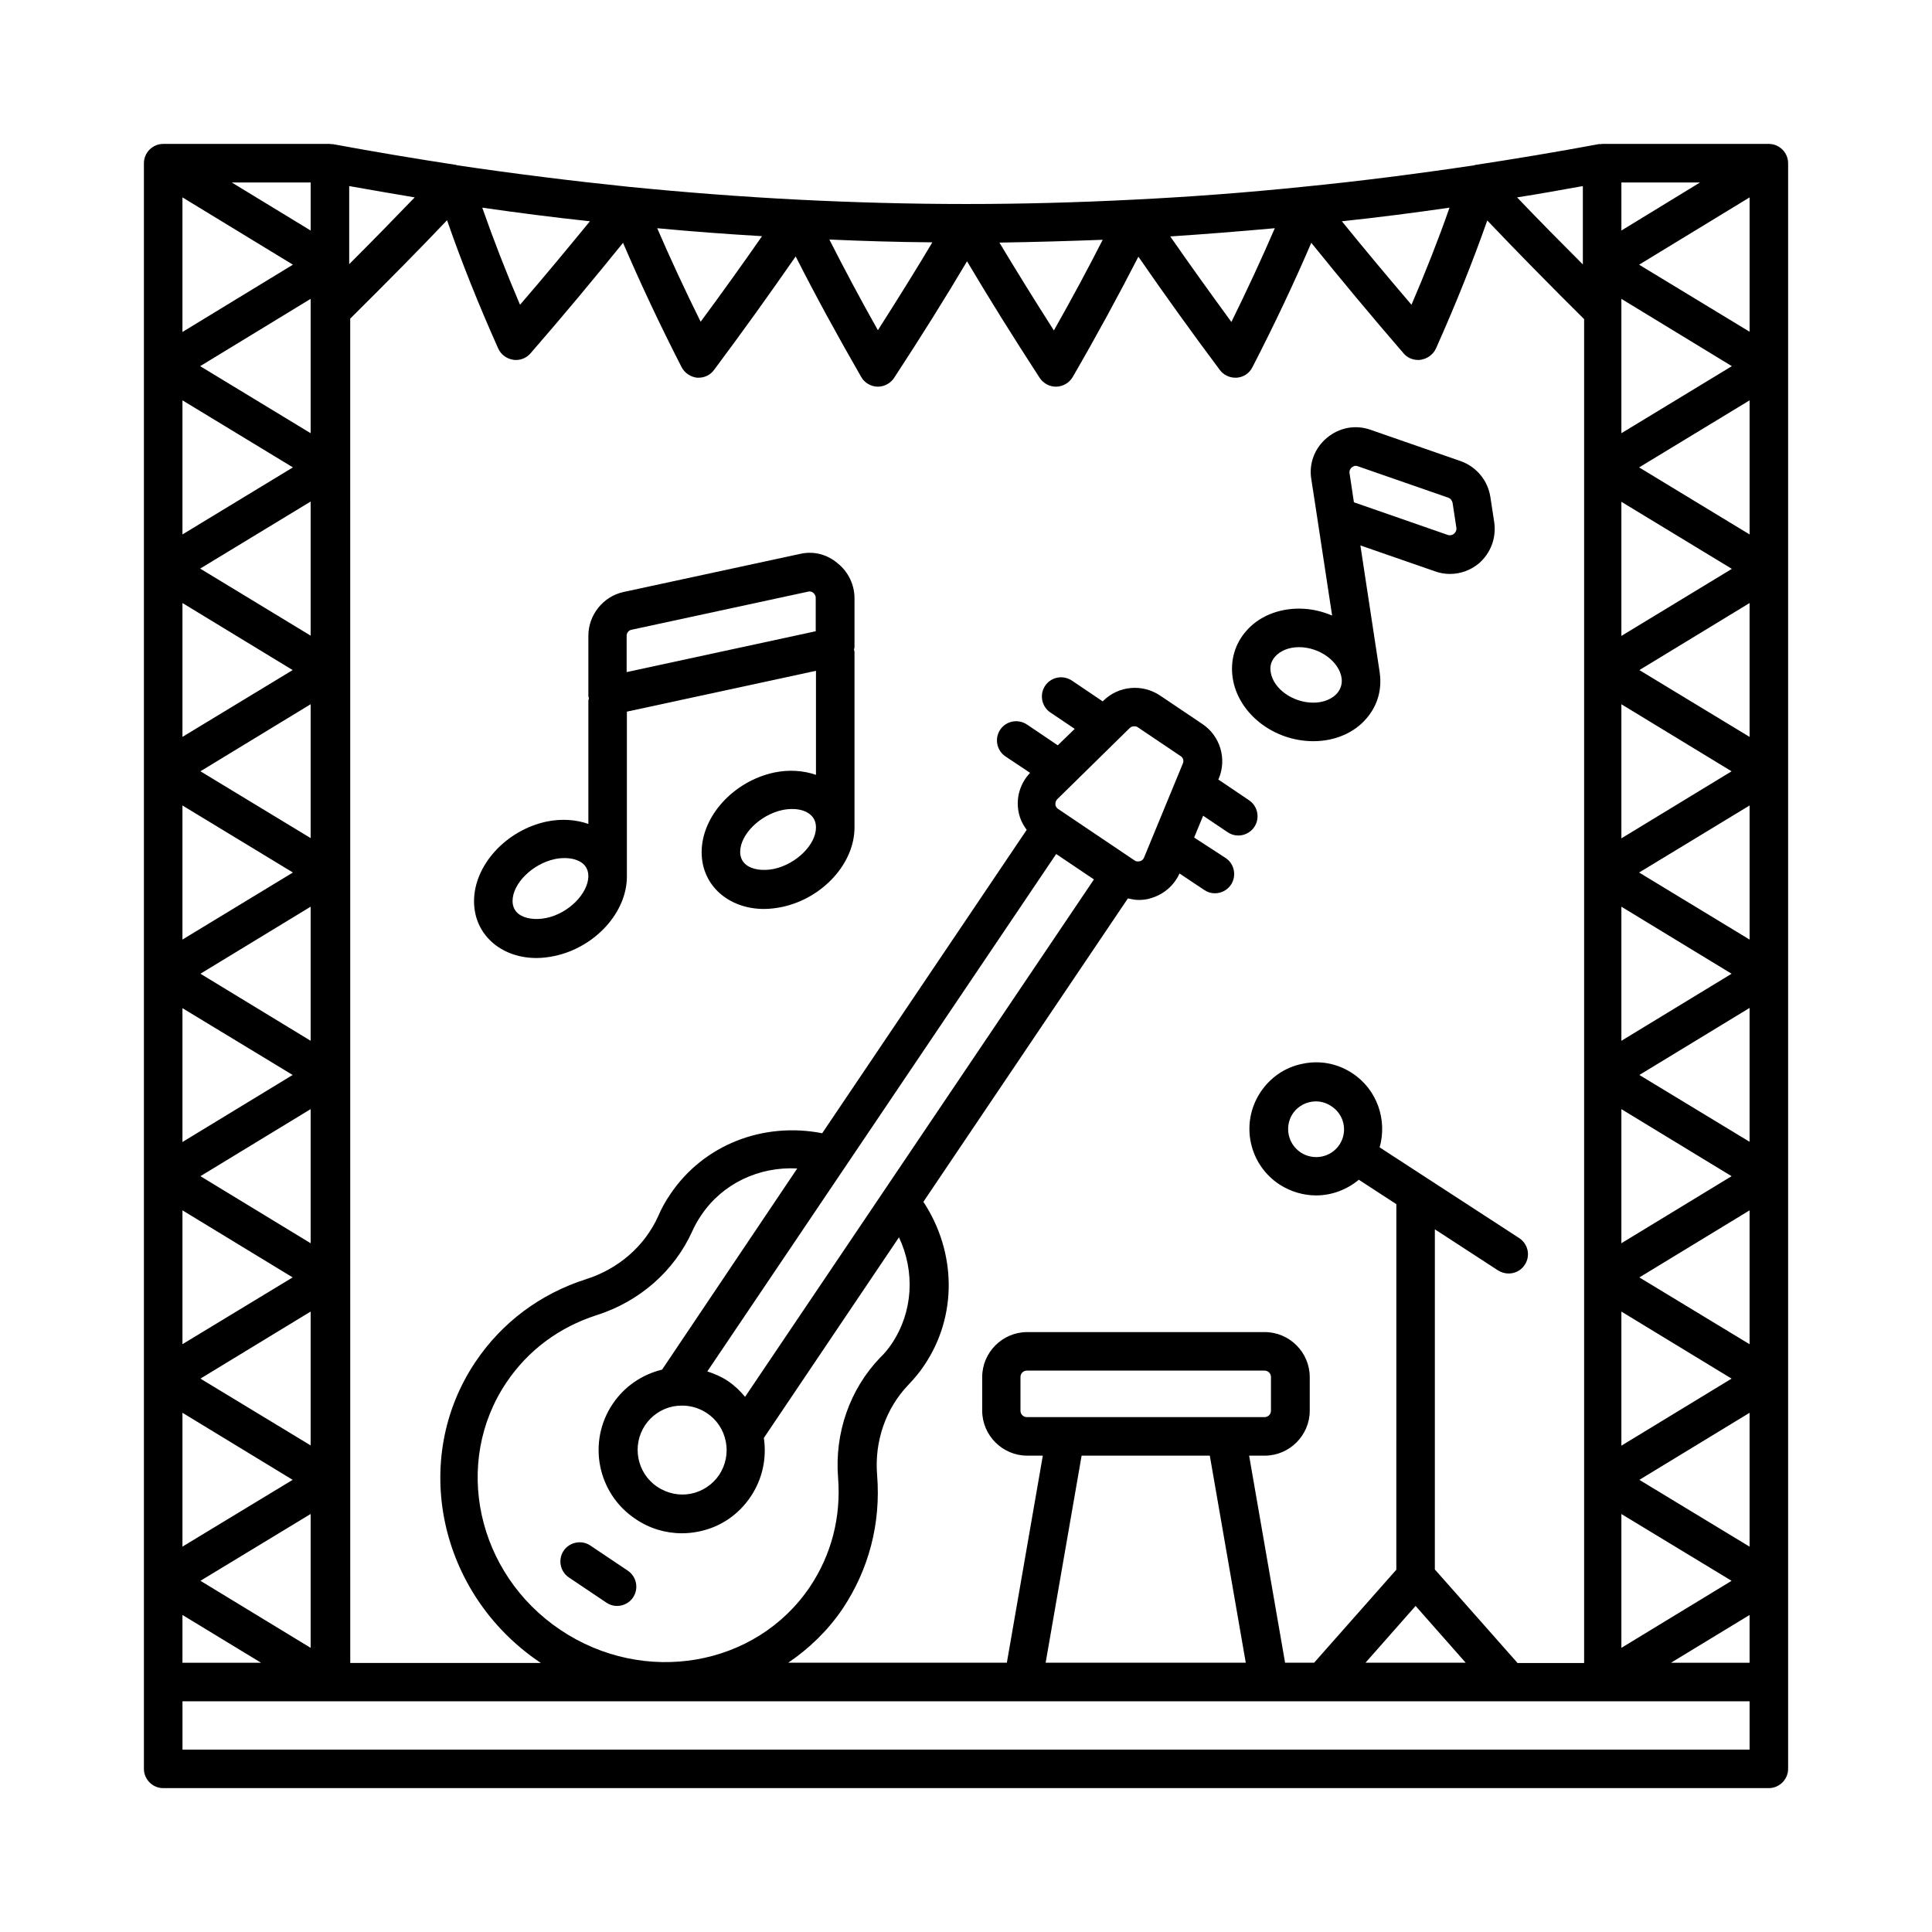
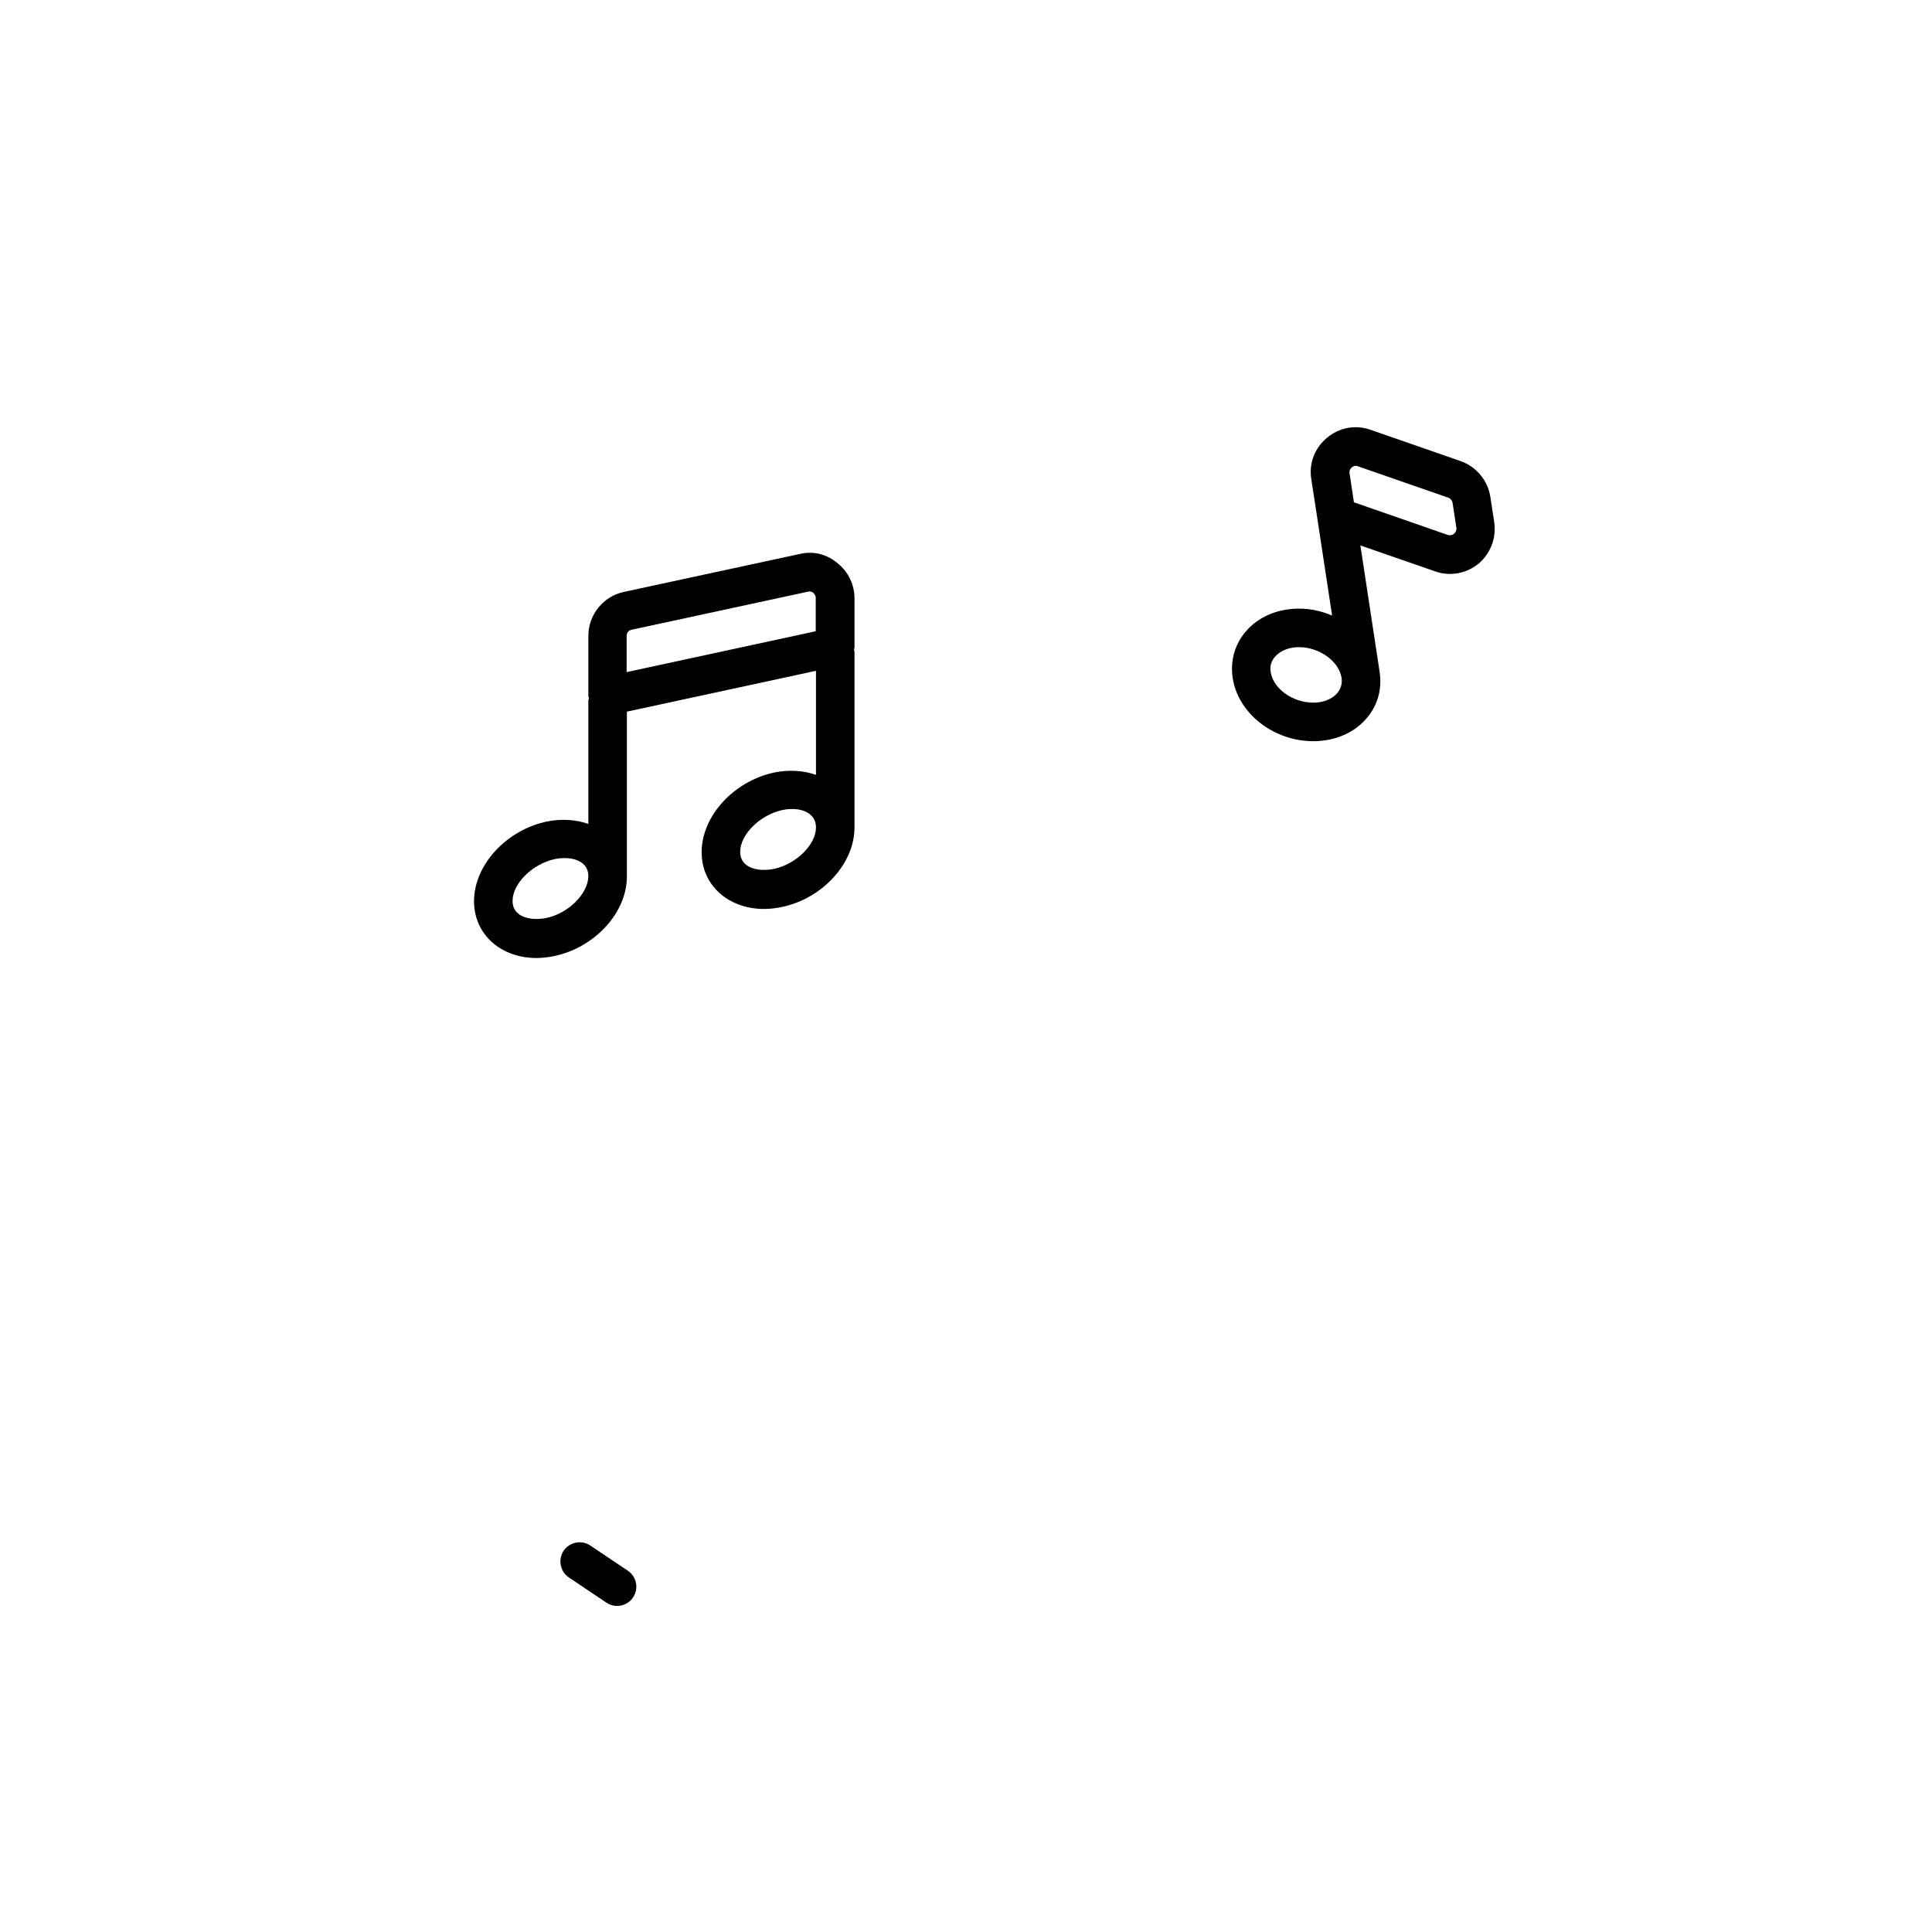
<svg xmlns="http://www.w3.org/2000/svg" fill="#000000" width="800px" height="800px" version="1.1" viewBox="144 144 512 512">
  <g>
-     <path d="m612.76 182.14h-44.184c-0.137 0-0.273 0.066-0.477 0.066-0.137 0-0.34-0.066-0.477 0-10.961 2.043-21.992 3.879-32.746 5.516 0 0-0.066 0-0.066 0.066-15.047 2.246-30.363 4.223-45.547 5.719-14.5 1.496-29.617 2.656-44.867 3.402-14.637 0.75-29.547 1.156-44.254 1.156h-0.203c-14.773 0-29.754-0.41-44.457-1.156-14.707-0.75-29.82-1.906-44.867-3.402-15.113-1.566-30.434-3.473-45.547-5.719 0 0-0.066 0-0.066-0.066-10.688-1.633-21.719-3.473-32.746-5.516h-0.477c-0.078 0-0.215-0.066-0.352-0.066h-44.184c-2.793 0-5.106 2.312-5.106 5.106v425.52c0 2.789 2.312 5.106 5.106 5.106h425.52c2.793 0 5.106-2.316 5.106-5.106v-425.52c0-2.793-2.316-5.106-5.106-5.106zm-93.613 387.45 13.277 15.047h-26.551zm26.957 15.047-21.855-24.715 0.004-90.141 16.75 10.895c0.887 0.543 1.84 0.816 2.793 0.816 1.703 0 3.336-0.816 4.289-2.316 1.566-2.383 0.887-5.516-1.496-7.082l-36.969-24.031c2.043-7.215-0.613-15.32-7.285-19.676-3.949-2.586-8.645-3.473-13.277-2.449-4.629 0.953-8.512 3.676-11.098 7.625-5.309 8.168-2.996 19.062 5.176 24.375 2.996 1.906 6.332 2.859 9.668 2.859 4.086 0 8.102-1.496 11.301-4.152l9.941 6.469-0.008 96.879-21.785 24.645h-7.691l-9.531-54.875h4.152c6.535 0 11.914-5.379 11.914-11.914v-8.918c0-6.535-5.379-11.914-11.914-11.914h-62.977c-6.535 0-11.914 5.379-11.914 11.914v8.918c0 6.535 5.379 11.914 11.914 11.914h4.152l-9.531 54.875h-57.938c5.516-3.746 10.418-8.441 14.367-14.23 7.012-10.484 10.211-22.738 9.191-35.473-0.75-8.988 2.316-17.703 8.238-23.898 1.633-1.703 2.996-3.336 4.223-5.176 8.852-13.07 8.578-30.023-0.203-43.367l54.195-80.406c0.953 0.203 1.906 0.41 2.859 0.41 1.156 0 2.316-0.137 3.473-0.543 3.269-1.02 5.922-3.336 7.352-6.469l6.535 4.356c0.887 0.613 1.84 0.887 2.859 0.887 1.633 0 3.269-0.816 4.223-2.246 1.566-2.316 0.953-5.516-1.363-7.082l-8.379-5.441 2.383-5.785 6.469 4.356c0.887 0.613 1.84 0.887 2.859 0.887 1.633 0 3.269-0.816 4.223-2.246 1.566-2.316 0.953-5.516-1.363-7.082l-8.168-5.516 0.137-0.273c2.18-5.242 0.34-11.301-4.356-14.434l-11.234-7.559c-4.699-3.133-10.961-2.586-14.977 1.363l-0.203 0.203-8.168-5.516c-2.383-1.566-5.516-0.953-7.082 1.363-1.566 2.316-0.953 5.516 1.363 7.082l6.469 4.356-4.492 4.356-8.168-5.516c-2.383-1.566-5.516-0.953-7.082 1.363s-0.953 5.516 1.363 7.082l6.535 4.356c-2.316 2.519-3.539 5.785-3.199 9.258 0.203 2.18 1.02 4.152 2.316 5.856l-54.195 80.406c-15.66-3.062-31.453 3.062-40.238 16.137-1.363 1.973-2.383 3.879-3.199 5.785-3.539 7.898-10.484 14.023-19.133 16.75-12.117 3.879-22.262 11.438-29.277 21.855-17.43 25.871-9.805 61.613 17.09 79.723 0.066 0.066 0.137 0.066 0.203 0.137h-50.516l-0.012-356.27c9.668-9.602 18.043-18.043 25.668-26.074 3.812 11.031 8.375 22.398 13.547 33.973 0.68 1.566 2.18 2.723 3.949 2.996 0.273 0.066 0.477 0.066 0.75 0.066 1.496 0 2.859-0.613 3.879-1.77 8.645-9.941 16.75-19.676 24.508-29.277 4.562 10.621 9.668 21.516 15.523 32.953 0.816 1.566 2.383 2.586 4.086 2.793h0.41c1.633 0 3.133-0.75 4.086-2.043 7.625-10.211 14.844-20.289 21.648-30.094 5.176 10.211 10.895 20.695 17.359 31.93 0.887 1.566 2.519 2.519 4.289 2.586h0.137c1.703 0 3.336-0.887 4.289-2.316 7.082-10.824 13.48-21.039 19.336-30.91 5.856 9.871 12.188 20.016 19.266 30.91 0.953 1.43 2.586 2.316 4.289 2.316h0.137c1.77-0.066 3.402-1.02 4.289-2.519 6.469-11.164 12.188-21.719 17.43-31.93 6.672 9.668 13.754 19.539 21.582 30.023 0.953 1.293 2.519 2.043 4.086 2.043h0.41c1.77-0.137 3.336-1.156 4.152-2.793 5.922-11.508 11.031-22.332 15.59-32.953 7.691 9.531 15.797 19.266 24.441 29.277 0.953 1.156 2.383 1.77 3.879 1.77 0.273 0 0.477 0 0.75-0.066 1.703-0.273 3.199-1.363 3.949-2.926 5.176-11.574 9.734-22.945 13.617-33.973 8.102 8.512 16.613 17.156 25.668 26.145v356.14h-17.703zm-47.109-137.32c-2.246 3.402-6.809 4.356-10.281 2.109-3.402-2.246-4.356-6.809-2.18-10.211 1.43-2.18 3.812-3.336 6.195-3.336 1.363 0 2.793 0.41 4.016 1.227 3.473 2.176 4.496 6.738 2.25 10.211zm-30.094 72.234h-52.762c-0.953 0-1.703-0.75-1.703-1.703v-8.918c0-0.953 0.75-1.703 1.703-1.703h62.977c0.953 0 1.703 0.75 1.703 1.703v8.918c0 0.953-0.75 1.703-1.703 1.703zm-38.262 10.211h33.973l9.531 54.875h-53.035zm26.824-183.41-10.281 24.918c-0.273 0.68-0.816 0.887-1.09 0.953-0.273 0.066-0.887 0.203-1.43-0.203l-20.219-13.617c-0.613-0.41-0.75-0.953-0.75-1.227s0-0.887 0.477-1.363l19.199-18.859c0.34-0.34 0.75-0.477 1.227-0.477 0.34 0 0.68 0.066 0.953 0.273l11.234 7.559c0.746 0.41 1.02 1.297 0.68 2.043zm-33.566 23.969 10.008 6.738-92.453 137.12c-1.293-1.566-2.793-2.996-4.492-4.152-1.703-1.156-3.609-1.973-5.516-2.586zm-101.44 146.38c0.75-0.137 1.566-0.203 2.316-0.203 2.316 0 4.562 0.68 6.535 1.973 2.656 1.77 4.426 4.426 5.039 7.559 0.613 3.133-0.066 6.262-1.77 8.852-1.77 2.586-4.426 4.356-7.488 4.969-3.062 0.613-6.262-0.066-8.918-1.84-5.379-3.609-6.809-10.961-3.199-16.34 1.695-2.516 4.352-4.356 7.484-4.969zm-2.996-9.734c-5.309 1.293-9.941 4.426-13.07 9.055-6.809 10.078-4.086 23.762 5.992 30.5 3.676 2.519 7.965 3.812 12.324 3.812 1.43 0 2.793-0.137 4.223-0.41 5.785-1.09 10.758-4.426 14.023-9.328 3.062-4.562 4.289-10.078 3.473-15.523l35.812-53.172c4.289 9.121 3.746 19.742-1.906 28.188-0.887 1.293-1.84 2.519-3.133 3.746-7.965 8.305-12.051 19.879-11.098 31.793 0.816 10.418-1.77 20.426-7.488 28.934-14.297 21.172-43.914 26.281-66.109 11.371s-28.594-44.32-14.297-65.562c5.719-8.512 13.957-14.637 23.898-17.836 11.371-3.609 20.629-11.711 25.395-22.332 0.613-1.363 1.363-2.723 2.383-4.223 5.652-8.375 15.32-12.867 25.395-12.324zm-127.11-310.66 29.277 17.836-29.277 17.836zm4.766 366.62 29.207-17.703v35.473zm29.207-35.879-29.207-17.699 29.207-17.77zm0-53.578-29.207-17.77 29.207-17.77zm0-53.652-29.207-17.77 29.207-17.77zm0-53.715-29.207-17.703 29.207-17.77zm0-53.648-29.277-17.77 29.277-17.77zm0-53.648-29.277-17.77 29.277-17.836zm-4.699 9.055-29.273 17.77v-35.539zm-0.066 53.715-29.207 17.703v-35.473zm0.066 53.648-29.277 17.77v-35.539zm-0.066 53.652-29.207 17.77v-35.473zm0 53.648-29.207 17.699v-35.473zm0 53.648-29.207 17.699v-35.473zm-8.375 48.473h-20.832v-12.664zm360.5-39.418 29.207 17.703-29.207 17.77zm0-53.648 29.207 17.77-29.207 17.77zm0-53.648 29.207 17.77-29.207 17.77zm0-53.648 29.207 17.77-29.207 17.77zm0-53.652 29.207 17.77-29.207 17.77zm0-53.648 29.277 17.77-29.277 17.77zm0-53.785 29.277 17.836-29.277 17.77zm33.973 361.45h-20.832l20.832-12.664zm-29.207-48.473 29.207-17.77v35.473zm0-53.648 29.207-17.77v35.473zm0-53.648 29.207-17.77v35.473zm-0.066-53.652 29.277-17.77v35.539zm0.066-53.648 29.207-17.77v35.473zm-0.066-53.715 29.277-17.77v35.539zm0-53.719 29.277-17.836v35.605zm16.137-21.785-20.832 12.73-0.004-12.73zm-31.047 0.953v20.766c-5.992-5.992-11.848-11.914-17.43-17.77 5.785-0.887 11.641-1.977 17.43-2.996zm-35.336 5.719c-2.926 8.375-6.332 17.02-10.078 25.734-6.398-7.488-12.594-14.91-18.449-22.125 9.602-1.023 19.133-2.246 28.527-3.609zm-46.297 5.445c-3.473 8.035-7.285 16.273-11.508 24.852-5.719-7.828-11.098-15.32-16.203-22.672 9.332-0.613 18.59-1.363 27.711-2.18zm-45.613 3.066c-3.949 7.762-8.238 15.727-12.938 24.031-5.176-8.102-9.941-15.797-14.434-23.285 9.125-0.137 18.316-0.406 27.371-0.746zm-45.141 0.68c-4.492 7.559-9.328 15.25-14.434 23.285-4.699-8.305-8.918-16.273-12.867-24.031 9.055 0.406 18.18 0.676 27.301 0.746zm-45.137-1.633c-5.176 7.422-10.621 15.047-16.273 22.672-4.223-8.512-8.035-16.75-11.508-24.781 9.332 0.883 18.59 1.562 27.781 2.109zm-45.617-3.949c-5.922 7.215-12.051 14.637-18.52 22.125-3.746-8.781-7.082-17.359-10.008-25.734 9.465 1.363 18.996 2.586 28.527 3.609zm-63.793 11.367v-20.695c5.785 1.02 11.641 2.043 17.359 2.996-5.375 5.582-11.094 11.438-17.359 17.699zm-10.211-8.918-20.902-12.73h20.902zm381.33 402.57h-415.3v-12.801h415.3z" />
    <path d="m293.38 554.95c-1.566 2.316-0.953 5.516 1.363 7.082l9.938 6.672c0.887 0.613 1.84 0.887 2.859 0.887 1.633 0 3.269-0.816 4.223-2.246 1.566-2.316 0.953-5.516-1.363-7.082l-9.941-6.672c-2.312-1.566-5.512-0.953-7.078 1.359z" />
    <path d="m539.98 282.35-1.02-6.672c-0.68-4.356-3.676-7.965-7.828-9.465l-23.898-8.305c-4.016-1.43-8.305-0.613-11.574 2.109-3.269 2.723-4.832 6.809-4.152 10.961l1.227 7.965 4.289 28.188c-2.723-1.156-5.652-1.84-8.781-1.84-5.652 0-10.824 2.18-14.094 6.059-2.926 3.402-4.152 7.762-3.473 12.324 1.43 9.395 10.824 16.75 21.379 16.75 5.652 0 10.824-2.18 14.094-6.059 2.926-3.402 4.152-7.691 3.473-12.188v-0.066l-5.106-33.566 19.812 6.875c1.293 0.477 2.656 0.68 3.949 0.68 2.723 0 5.379-0.953 7.559-2.723 3.191-2.719 4.758-6.805 4.144-11.027zm-41.598 45.344c-1.363 1.566-3.676 2.519-6.332 2.519-5.445 0-10.621-3.676-11.301-8.102-0.273-1.566 0.137-2.926 1.156-4.086 1.363-1.566 3.676-2.519 6.332-2.519 5.445 0 10.621 3.746 11.301 8.168 0.203 1.5-0.203 2.863-1.156 4.019zm30.906-42.211c-0.273 0.203-0.887 0.543-1.633 0.273l-24.852-8.645-1.156-7.691c-0.137-0.816 0.34-1.363 0.613-1.566 0.273-0.203 0.816-0.613 1.633-0.273l23.898 8.305c0.613 0.203 1.02 0.75 1.156 1.363l1.02 6.672c0.07 0.812-0.406 1.359-0.68 1.562z" />
    <path d="m356.02 290.79-46.703 10.078c-5.445 1.156-9.395 6.059-9.395 11.641v15.93c0 0.203 0.137 0.41 0.137 0.613 0 0.203-0.137 0.41-0.137 0.68v32.613c-3.336-1.156-7.148-1.43-11.098-0.613-10.758 2.316-19.199 11.574-19.199 21.105 0 4.562 1.906 8.578 5.379 11.371 2.996 2.383 6.875 3.676 11.164 3.676 1.566 0 3.199-0.203 4.832-0.543 10.758-2.316 19.133-11.574 19.133-21.039v-43.707l50.109-10.824v27.574c-3.336-1.156-7.148-1.43-11.098-0.613-10.758 2.316-19.199 11.574-19.199 21.105 0 4.562 1.906 8.578 5.379 11.371 2.996 2.383 6.875 3.676 11.164 3.676 1.566 0 3.199-0.203 4.832-0.543 10.758-2.316 19.133-11.574 19.133-21.039v-46.5c0-0.203-0.066-0.41-0.137-0.613 0-0.203 0.137-0.41 0.137-0.68v-12.938c0-3.609-1.633-7.012-4.426-9.258-2.859-2.453-6.465-3.34-10.008-2.523zm-67.195 96.473c-2.996 0.613-5.785 0.203-7.422-1.09-1.02-0.816-1.566-1.973-1.566-3.402 0-4.629 5.242-9.805 11.164-11.098 0.953-0.203 1.84-0.273 2.656-0.273 1.906 0 3.539 0.477 4.699 1.363 1.02 0.816 1.566 1.973 1.566 3.473-0.07 4.562-5.242 9.805-11.098 11.027zm21.242-74.754c0-0.816 0.543-1.496 1.363-1.633l46.703-10.078c0.137 0 0.273-0.066 0.34-0.066 0.477 0 0.887 0.203 1.09 0.41 0.203 0.203 0.613 0.613 0.613 1.293v8.852l-50.109 10.824zm39.078 61.75c-2.996 0.613-5.785 0.203-7.422-1.09-1.02-0.816-1.566-1.973-1.566-3.402 0-4.629 5.242-9.805 11.164-11.098 0.953-0.203 1.84-0.273 2.656-0.273 1.906 0 3.539 0.477 4.699 1.43 1.02 0.816 1.566 1.973 1.566 3.473 0 4.496-5.176 9.668-11.098 10.961z" />
  </g>
</svg>